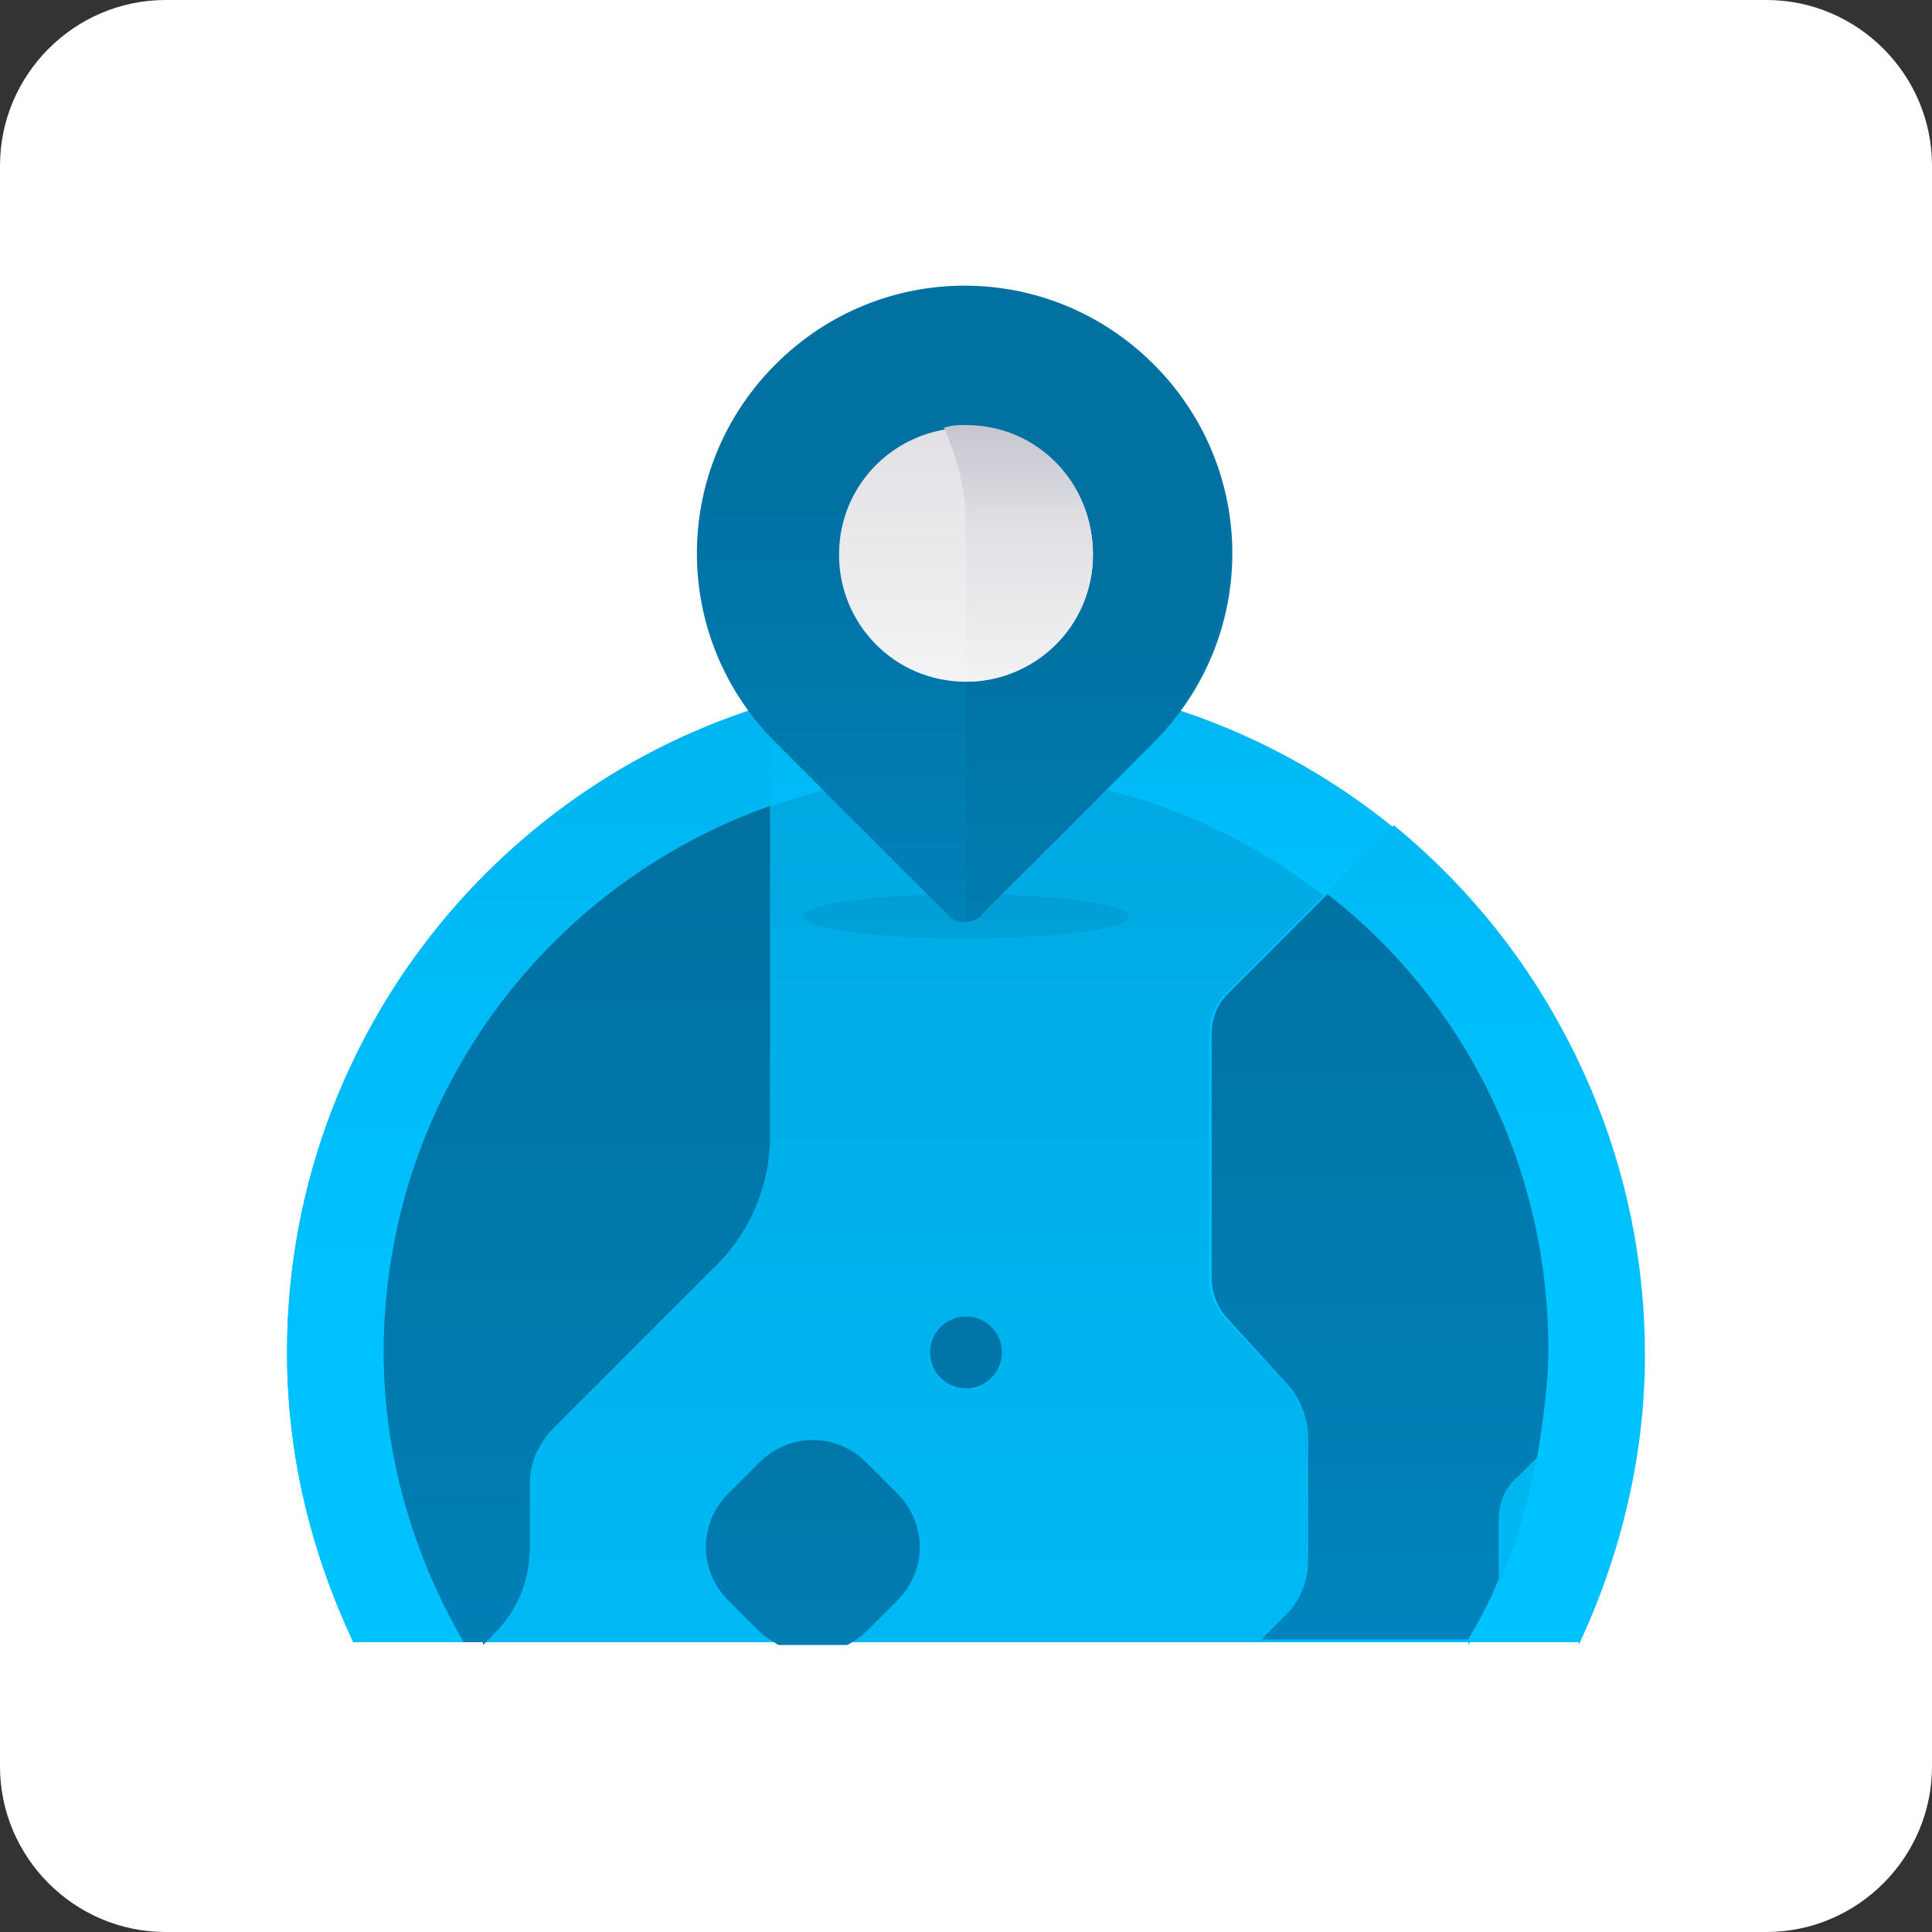
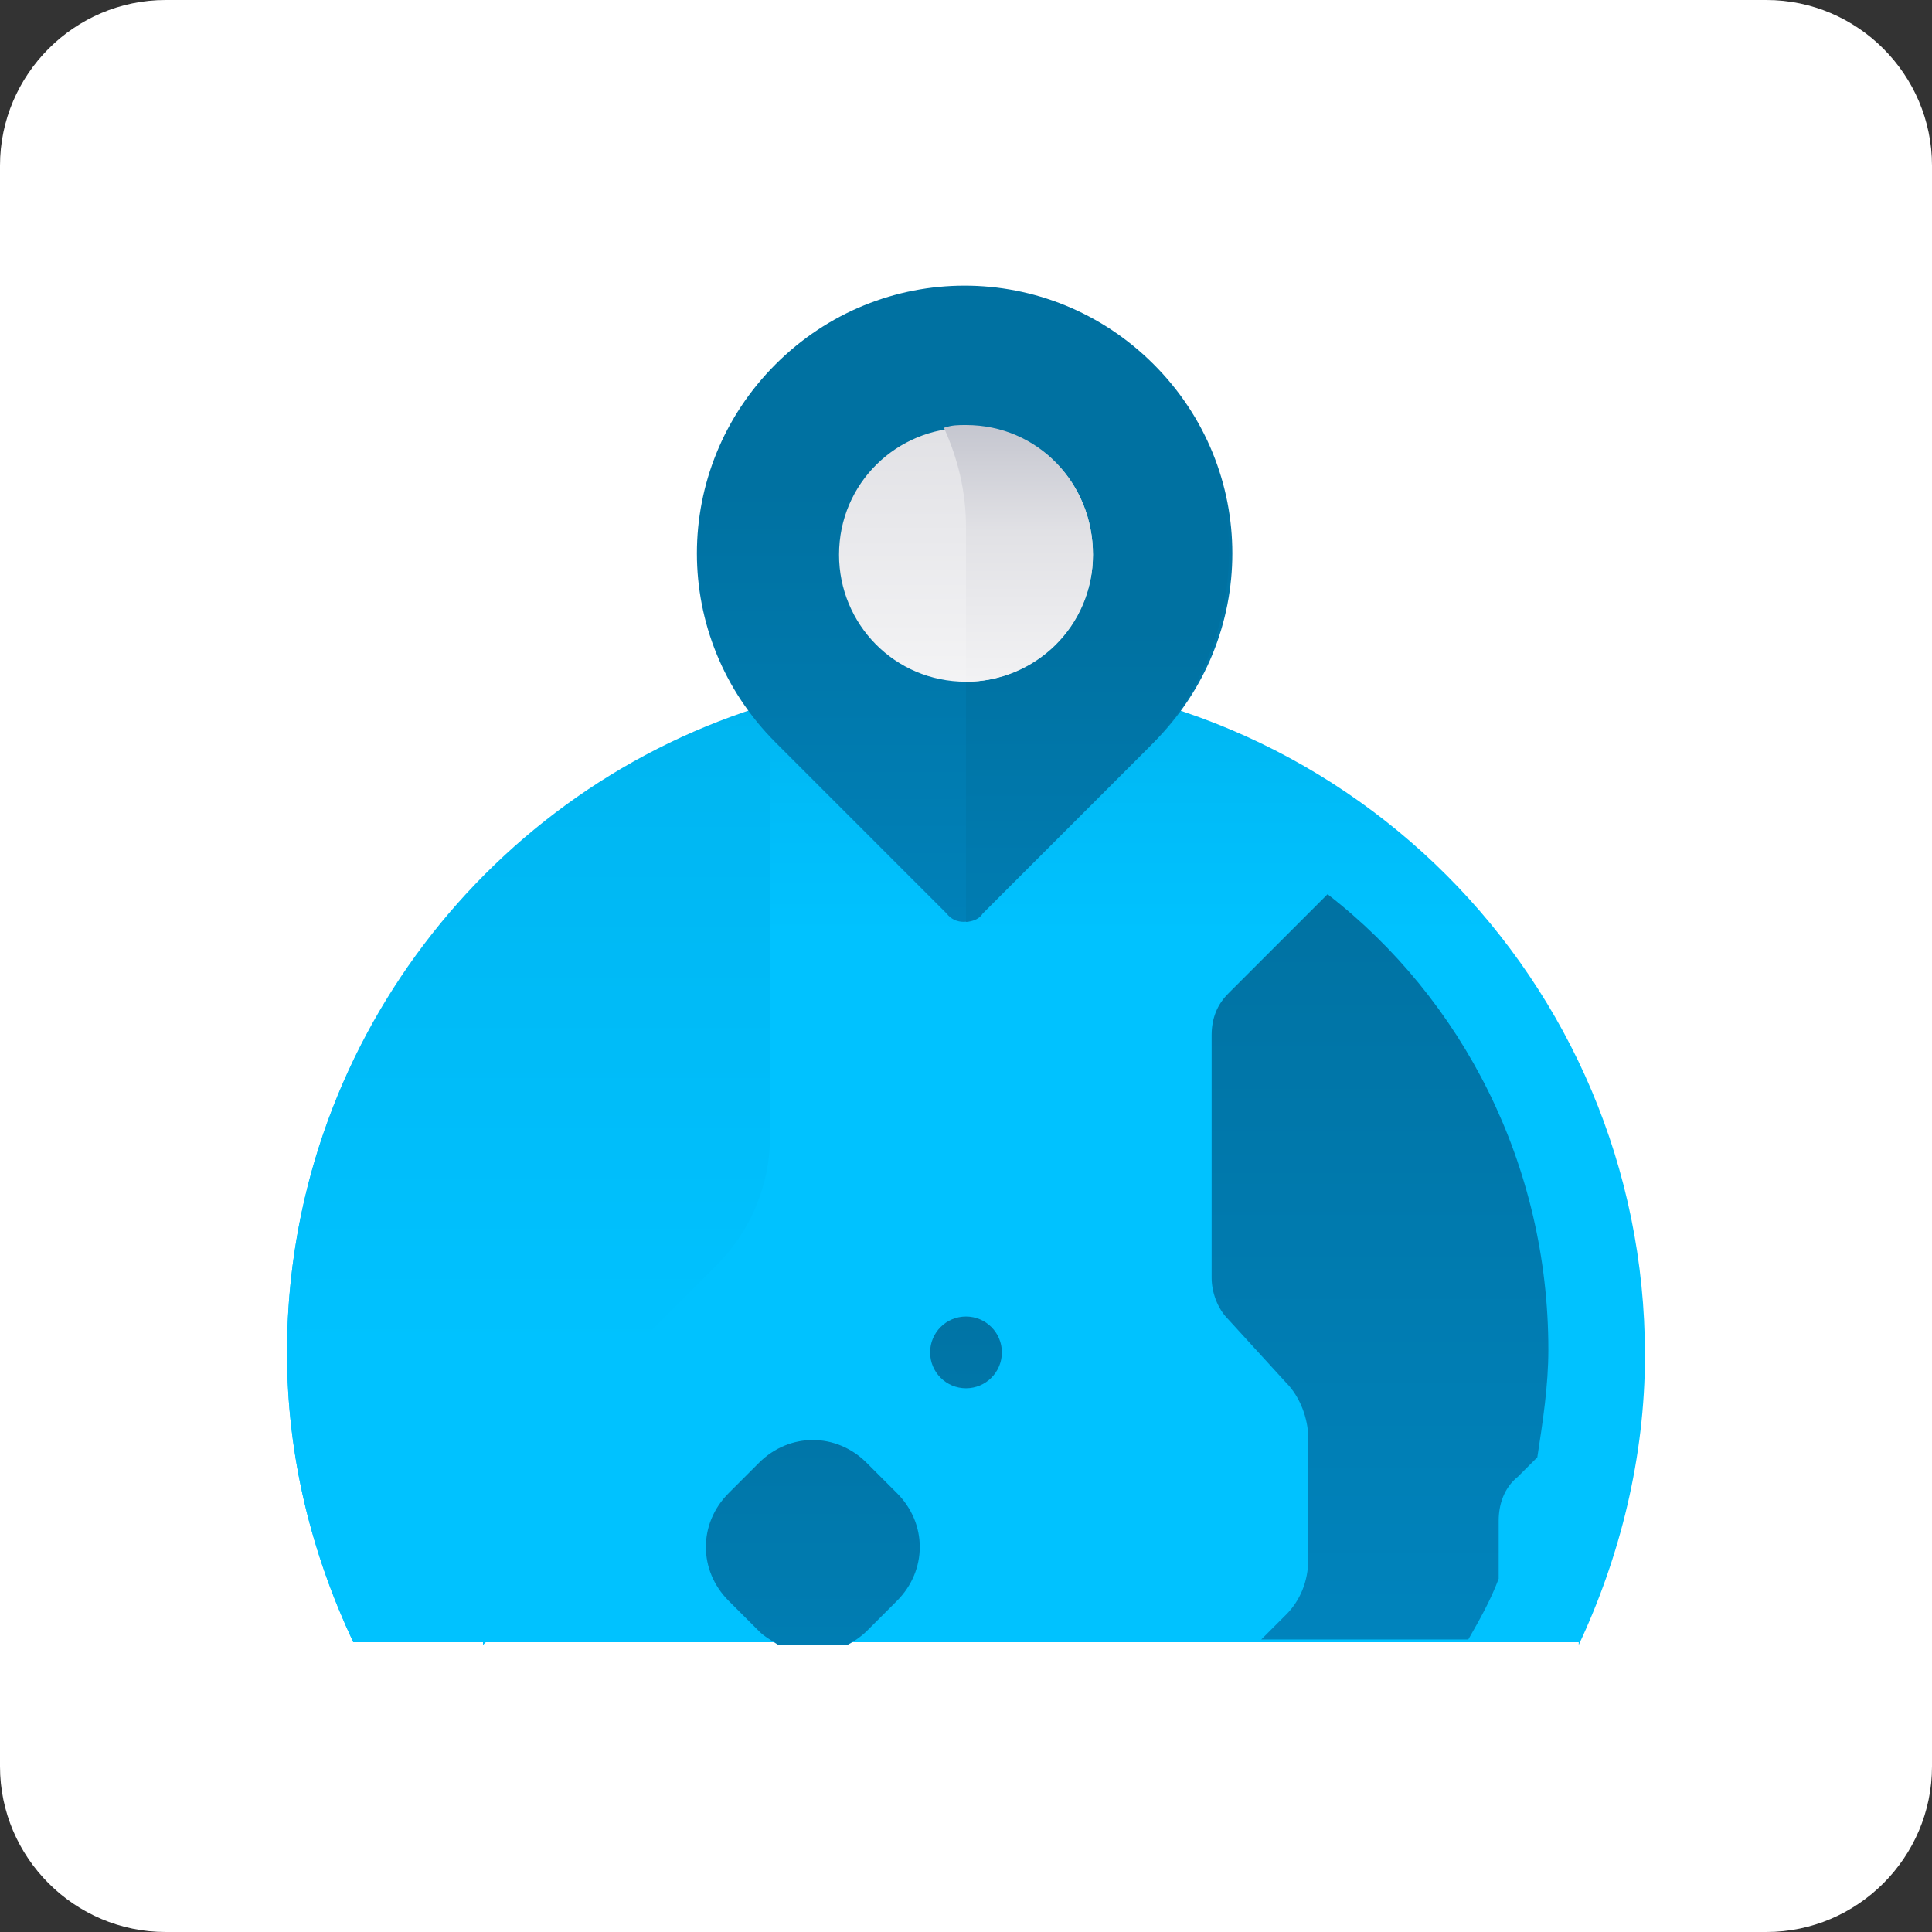
<svg xmlns="http://www.w3.org/2000/svg" version="1.1" id="Livello_1" x="0px" y="0px" width="70px" height="70px" viewBox="0 0 70 70" style="enable-background:new 0 0 70 70;" xml:space="preserve">
  <rect x="0" y="0" width="70" height="70" fill="#333333" stroke="none" />
  <style type="text/css">
	.st0{fill:#FFFFFF;}
	.st1{fill:url(#SVGID_1_);}
	.st2{fill:url(#SVGID_2_);}
	.st3{fill:url(#SVGID_3_);}
	.st4{fill:url(#SVGID_4_);}
	.st5{fill:url(#SVGID_5_);}
	.st6{fill:url(#SVGID_6_);}
	.st7{fill:url(#SVGID_7_);}
	.st8{fill:url(#SVGID_8_);}
	.st9{fill:url(#SVGID_9_);}
	.st10{fill:url(#SVGID_10_);}
	.st11{fill:url(#SVGID_11_);}
	.st12{fill:url(#SVGID_12_);}
	.st13{fill:url(#SVGID_13_);}
</style>
  <g>
    <path class="st0" d="M64,70H6c-3.3,0-6-2.7-6-6V6c0-3.3,2.7-6,6-6h58c3.3,0,6,2.7,6,6v58C70,67.3,67.3,70,64,70z" />
    <g>
      <linearGradient id="SVGID_1_" gradientUnits="userSpaceOnUse" x1="35" y1="38.048" x2="35" y2="70.392" gradientTransform="matrix(1 0 0 -1 0 72)">
        <stop offset="3.236605e-03" style="stop-color:#00C2FF" />
        <stop offset="1" style="stop-color:#0096CC" />
      </linearGradient>
      <path class="st1" d="M57.2,59.6c1.5-3.2,2.4-6.8,2.4-10.5c0-13.6-11-24.6-24.6-24.6S10.4,35.5,10.4,49c0,3.8,0.9,7.3,2.4,10.5    H57.2z" />
      <linearGradient id="SVGID_2_" gradientUnits="userSpaceOnUse" x1="35" y1="-4.865" x2="35" y2="79.399" gradientTransform="matrix(1 0 0 -1 0 72)">
        <stop offset="3.236605e-03" style="stop-color:#00C2FF" />
        <stop offset="1" style="stop-color:#0096CC" />
      </linearGradient>
-       <path class="st2" d="M53.2,59.6c1.8-3.1,2.8-6.7,2.8-10.5C56.1,37.4,46.6,28,35,28C23.4,28,13.9,37.4,13.9,49    c0,3.8,1,7.4,2.8,10.5H53.2z" />
      <linearGradient id="SVGID_3_" gradientUnits="userSpaceOnUse" x1="51.672" y1="28.761" x2="51.672" y2="88.793" gradientTransform="matrix(1 0 0 -1 0 72)">
        <stop offset="3.236605e-03" style="stop-color:#00C2FF" />
        <stop offset="1" style="stop-color:#0096CC" />
      </linearGradient>
-       <path class="st3" d="M46.6,50.1c0.5,0.5,0.8,1.3,0.8,2v4.4c0,0.8-0.3,1.5-0.8,2l-0.9,0.9h10.1l-1-1.1c-0.4-0.4-0.6-1-0.6-1.5v-1.7    c0-0.6,0.2-1.2,0.7-1.6l4.6-4.6c0-7.7-3.5-14.5-9-19l-6.1,6.1c-0.4,0.4-0.6,0.9-0.6,1.5v8.8c0,0.5,0.2,1.1,0.6,1.5L46.6,50.1z" />
      <linearGradient id="SVGID_4_" gradientUnits="userSpaceOnUse" x1="19.205" y1="22.681" x2="19.205" y2="102.995" gradientTransform="matrix(1 0 0 -1 0 72)">
        <stop offset="3.236605e-03" style="stop-color:#00C2FF" />
        <stop offset="1" style="stop-color:#0096CC" />
      </linearGradient>
      <path class="st4" d="M17.5,59.6l0.4-0.4c0.9-0.9,1.3-2,1.3-3.2v-2.3c0-0.7,0.3-1.3,0.7-1.8l6.1-6.1c1.2-1.2,1.9-2.9,1.9-4.6V25.5    c-10.1,3-17.5,12.4-17.5,23.5c0,3.8,0.9,7.3,2.4,10.5H17.5z" />
      <linearGradient id="SVGID_5_" gradientUnits="userSpaceOnUse" x1="35" y1="-6.018" x2="35" y2="31.046" gradientTransform="matrix(1 0 0 -1 0 72)">
        <stop offset="0" style="stop-color:#0090CF" />
        <stop offset="0.891" style="stop-color:#0071A1" />
      </linearGradient>
      <circle class="st5" cx="35" cy="49" r="1.3" />
      <linearGradient id="SVGID_6_" gradientUnits="userSpaceOnUse" x1="49.917" y1="-6.369" x2="49.917" y2="46.731" gradientTransform="matrix(1 0 0 -1 0 72)">
        <stop offset="0" style="stop-color:#0090CF" />
        <stop offset="0.891" style="stop-color:#0071A1" />
      </linearGradient>
      <path class="st6" d="M46.6,50.1c0.5,0.5,0.8,1.3,0.8,2v4.4c0,0.8-0.3,1.5-0.8,2l-0.9,0.9h7.5c0.4-0.7,0.8-1.4,1.1-2.2    c0-0.1,0-0.3,0-0.4v-1.7c0-0.6,0.2-1.2,0.7-1.6l0.7-0.7c0.2-1.3,0.4-2.6,0.4-3.9c0-6.7-3.1-12.7-8-16.5l-3.6,3.6    c-0.4,0.4-0.6,0.9-0.6,1.5v8.8c0,0.5,0.2,1.1,0.6,1.5L46.6,50.1z" />
      <linearGradient id="SVGID_7_" gradientUnits="userSpaceOnUse" x1="20.96" y1="-22.585" x2="20.96" y2="48.794" gradientTransform="matrix(1 0 0 -1 0 72)">
        <stop offset="0" style="stop-color:#0090CF" />
        <stop offset="0.891" style="stop-color:#0071A1" />
      </linearGradient>
-       <path class="st7" d="M17.5,59.6l0.4-0.4c0.9-0.9,1.3-2,1.3-3.2v-2.3c0-0.7,0.3-1.3,0.7-1.8l6.1-6.1c1.2-1.2,1.9-2.9,1.9-4.6V29.2    c-8.2,2.9-14,10.7-14,19.8c0,3.8,1.1,7.4,2.9,10.5H17.5z" />
      <linearGradient id="SVGID_8_" gradientUnits="userSpaceOnUse" x1="29.434" y1="-6.832" x2="29.434" y2="28.658" gradientTransform="matrix(1 0 0 -1 0 72)">
        <stop offset="0" style="stop-color:#0090CF" />
        <stop offset="0.891" style="stop-color:#0071A1" />
      </linearGradient>
      <path class="st8" d="M27.5,59.1c0.2,0.2,0.4,0.3,0.7,0.5h2.5c0.2-0.1,0.5-0.3,0.7-0.5l1.1-1.1c1.1-1.1,1.1-2.8,0-3.9L31.4,53    c-1.1-1.1-2.8-1.1-3.9,0l-1.1,1.1c-1.1,1.1-1.1,2.8,0,3.9L27.5,59.1z" />
      <g>
        <g>
          <linearGradient id="SVGID_9_" gradientUnits="userSpaceOnUse" x1="35" y1="18.912" x2="35" y2="44.234" gradientTransform="matrix(1 0 0 -1 0 72)">
            <stop offset="3.236605e-03" style="stop-color:#00C2FF" />
            <stop offset="1" style="stop-color:#0096CC" />
          </linearGradient>
-           <ellipse class="st9" cx="35" cy="33.2" rx="5.9" ry="0.8" />
          <linearGradient id="SVGID_10_" gradientUnits="userSpaceOnUse" x1="35" y1="23.99" x2="35" y2="57.995" gradientTransform="matrix(1 0 0 -1 0 72)">
            <stop offset="0" style="stop-color:#0090CF" />
            <stop offset="0.891" style="stop-color:#0071A1" />
          </linearGradient>
          <path class="st10" d="M41.8,26.9l-6.2,6.2c-0.4,0.4-1,0.4-1.3,0l-6.2-6.2c-3.8-3.8-3.8-9.9,0-13.7l0,0c3.8-3.8,9.9-3.8,13.7,0      l0,0C45.6,17,45.6,23.1,41.8,26.9z" />
          <linearGradient id="SVGID_11_" gradientUnits="userSpaceOnUse" x1="37.392" y1="20.232" x2="37.392" y2="52.793" gradientTransform="matrix(1 0 0 -1 0 72)">
            <stop offset="0" style="stop-color:#0090CF" />
            <stop offset="0.891" style="stop-color:#0071A1" />
          </linearGradient>
          <path class="st11" d="M30.2,11.7L30.2,11.7c2.9,1.3,4.8,4.2,4.8,7.4v14.3c0.2,0,0.5-0.1,0.6-0.3l6-6c3.7-3.7,4-9.9,0.3-13.7      C38.8,10.1,33.9,9.6,30.2,11.7z" />
          <linearGradient id="SVGID_12_" gradientUnits="userSpaceOnUse" x1="35" y1="41.278" x2="35" y2="71.232" gradientTransform="matrix(1 0 0 -1 0 72)">
            <stop offset="0" style="stop-color:#FFFFFF" />
            <stop offset="0.516" style="stop-color:#E1E1E5" />
            <stop offset="1" style="stop-color:#A0A3B3" />
          </linearGradient>
          <path class="st12" d="M39.6,20.1c0,2.6-2.1,4.6-4.6,4.6c-2.6,0-4.6-2.1-4.6-4.6c0-2.6,2.1-4.6,4.6-4.6      C37.6,15.4,39.6,17.5,39.6,20.1z" />
          <linearGradient id="SVGID_13_" gradientUnits="userSpaceOnUse" x1="36.916" y1="43.224" x2="36.916" y2="61.655" gradientTransform="matrix(1 0 0 -1 0 72)">
            <stop offset="0" style="stop-color:#FFFFFF" />
            <stop offset="0.516" style="stop-color:#E1E1E5" />
            <stop offset="1" style="stop-color:#A0A3B3" />
          </linearGradient>
          <path class="st13" d="M35,15.4c-0.3,0-0.5,0-0.8,0.1c0.5,1.1,0.8,2.3,0.8,3.6v5.6c2.5,0,4.6-2.1,4.6-4.6      C39.6,17.5,37.6,15.4,35,15.4z" />
        </g>
      </g>
    </g>
  </g>
</svg>